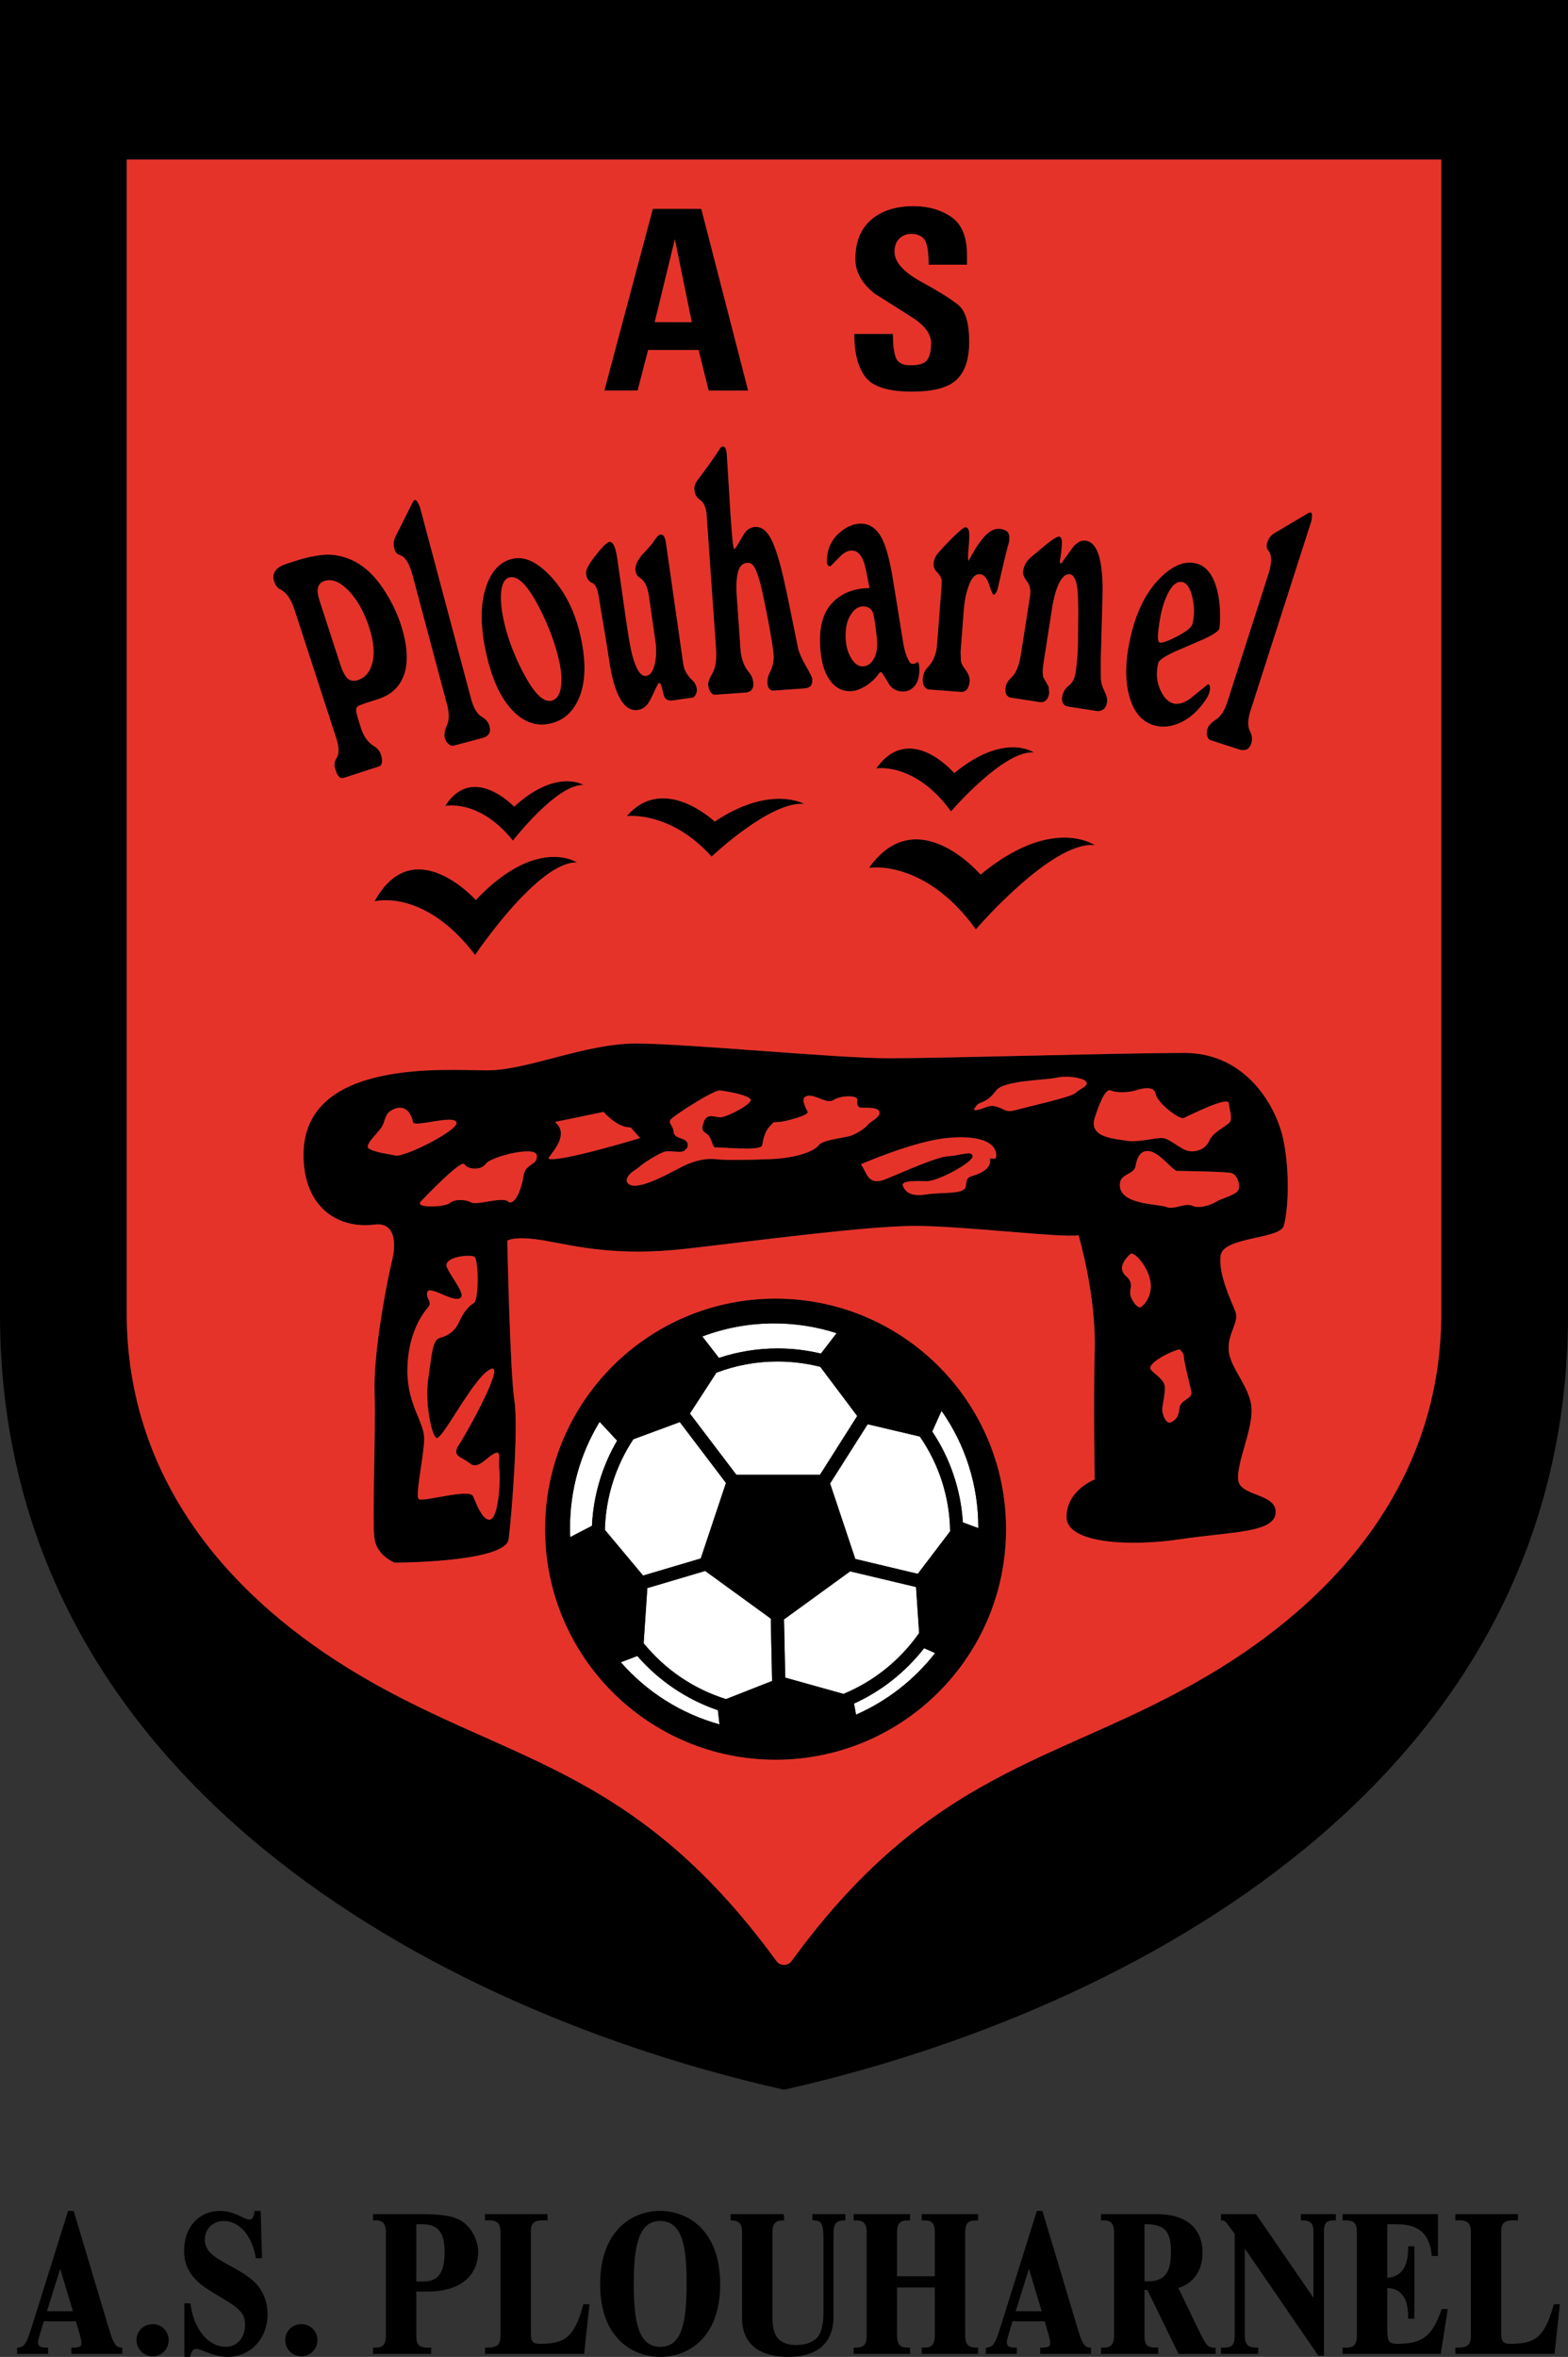
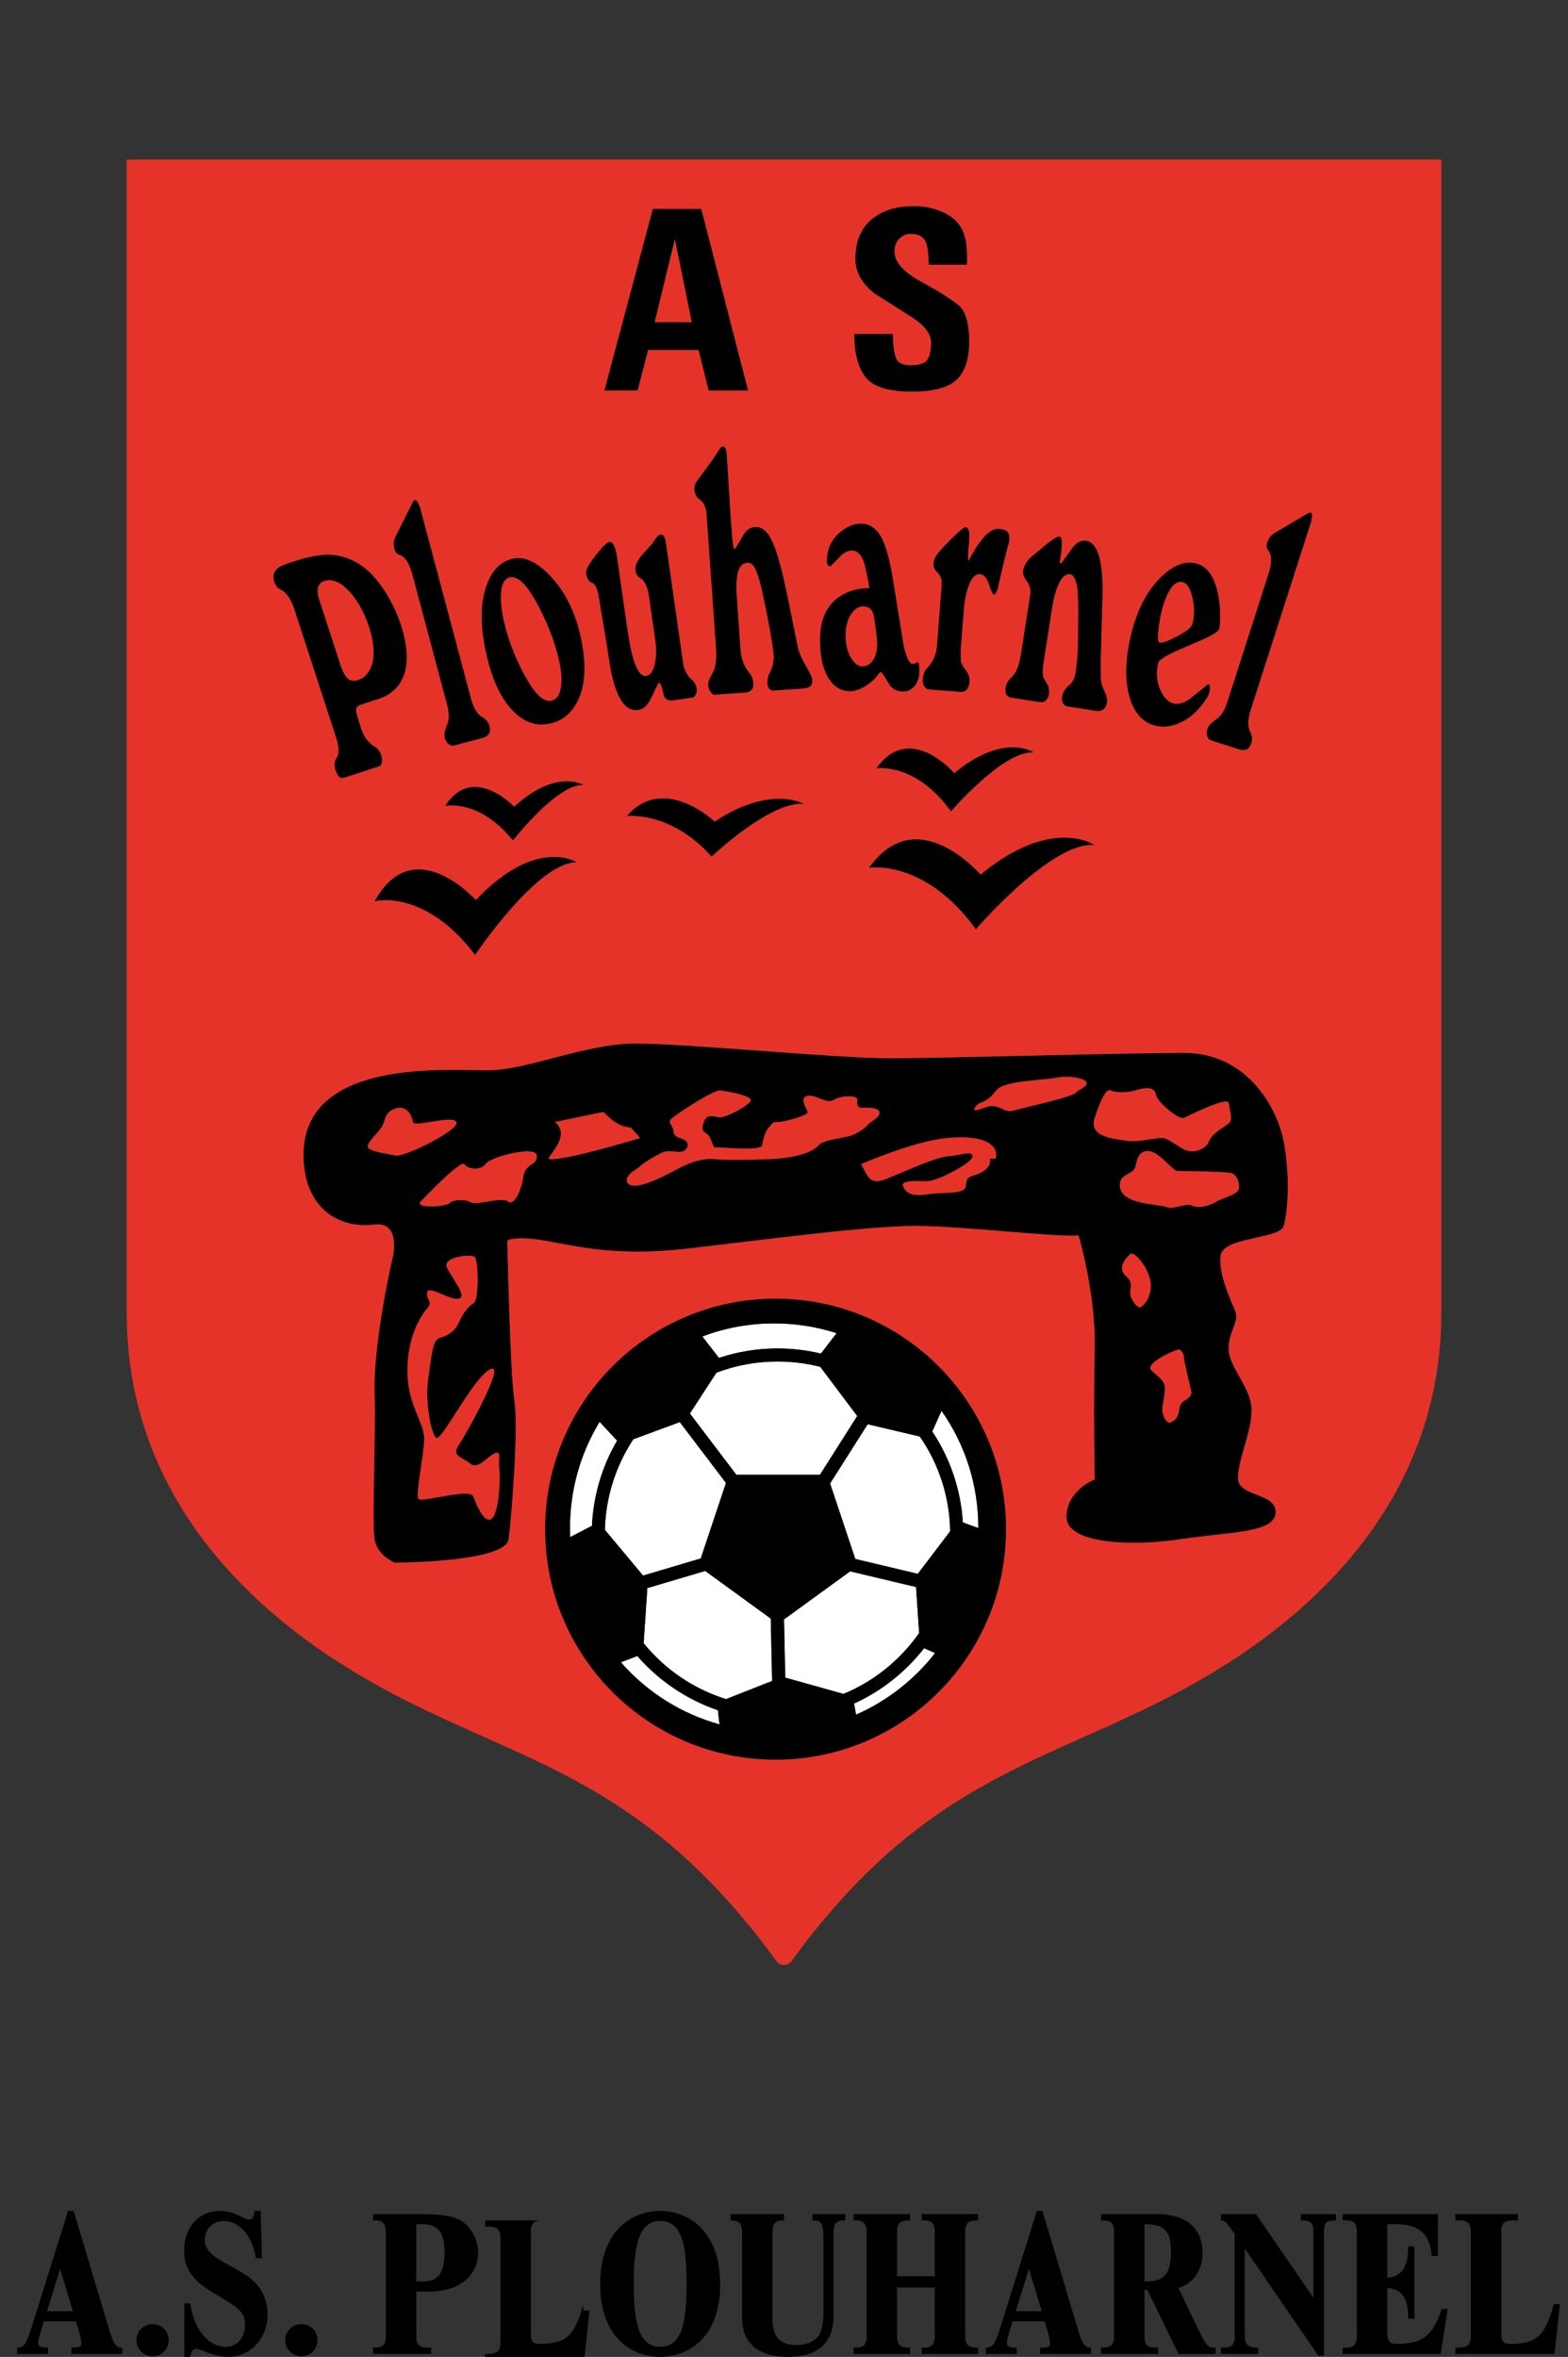
<svg xmlns="http://www.w3.org/2000/svg" version="1.1" id="Layer_1" x="0px" y="0px" viewBox="0 0 592.9 890.977" enable-background="new 0 0 592.9 890.977" xml:space="preserve">
  <rect x="0" y="0" width="592.9" height="890.977" fill="#333333" stroke="none" />
  <g>
    <g>
      <path fill="#FFFFFF" d="M328.086,538.402l-14.207,22.396l9.534,28.538l23.625,5.619     l12.24-16.106c-0.202-12.848-4.166-25.219-11.47-35.801L328.086,538.402z" />
      <path fill="#FFFFFF" d="M240.981,626.012l-6.228,2.375     c9.956,11.349,22.827,19.448,37.304,23.476l-0.608-5.347     C259.702,642.508,249.179,635.427,240.981,626.012z" />
      <path fill="#FFFFFF" d="M226.727,537.503c-7.325,12.038-11.193,25.846-11.193,39.976     c0,1.217,0.026,2.396,0.079,3.586l8.223-4.271     c0.519-11.352,3.803-22.468,9.51-32.192L226.727,537.503z" />
      <path fill="#FFFFFF" d="M266.647,593.858l-21.875,6.488l-1.398,20.838     c8.144,10,18.909,17.3,31.153,21.124l17.422-6.852l-0.501-23.578L266.647,593.858z" />
      <path fill="#FFFFFF" d="M294.01,509.751c5.571,0,11.085,0.653,16.394,1.943l5.943-7.723     c-7.601-2.449-15.542-3.69-23.616-3.69c-9.345,0-18.478,1.662-27.158,4.941     l6.278,8.102C279.005,510.953,286.458,509.751,294.01,509.751z" />
      <path fill="#FFFFFF" d="M310.054,557.496l14.084-22.205l-13.965-18.591     c-5.3-1.336-10.736-2.014-16.164-2.014c-7.933,0-15.707,1.42-23.109,4.22     l-10.034,15.446l17.565,23.144H310.054z" />
      <path fill="#FFFFFF" d="M264.969,589.141l9.537-28.545l-17.461-23.007l-17.56,6.486     c-6.747,10.204-10.466,22.04-10.763,34.251l14.442,17.282L264.969,589.141z" />
      <path fill="#FFFFFF" d="M347.543,617.343l-1.165-17.405l-24.918-5.926l-25.004,18.167     l0.467,22.016l22.011,6.146C330.431,635.592,340.318,627.644,347.543,617.343z" />
      <path fill="#FFFFFF" d="M356.021,533.333l-3.521,7.808     c6.822,10.213,10.822,22.083,11.579,34.368l5.85,2.157v-0.188     C369.929,561.572,365.123,546.326,356.021,533.333z" />
      <path fill="#FFFFFF" d="M322.931,643.998l0.762,4.19     c11.709-5.146,22.021-13.177,29.892-23.279l-4.156-1.845     C342.412,632.078,333.264,639.306,322.931,643.998z" />
    </g>
    <g>
-       <path d="M296.45,0H0v496.901c0,176.451,165.633,263.662,296.45,293.07     c130.817-29.408,296.45-116.62,296.45-293.07V0H296.45z M544.984,496.31     c0,61.474-37.019,105.34-83.333,134.087     c-58.164,36.102-106.995,34.997-162.347,110.936c-1.409,1.933-4.3,1.933-5.709,0     c-55.353-75.939-104.183-74.834-162.347-110.936     c-46.314-28.747-83.333-72.613-83.333-134.087c0-111.75,0-436,0-436h248.534h248.535     C544.984,60.31,544.984,384.56,544.984,496.31z" />
      <path d="M41.11,880.074L27.855,835.786h-2.107l-13.715,43.75     c-2.099,6.766-2.851,7.545-5.155,7.939l-0.416,0.071v2.29h11.717v-2.382     l-0.514,0.014c-1.355,0.044-2.298-0.193-2.807-0.688     c-0.323-0.313-0.479-0.745-0.479-1.319c0-0.523,0.125-1.049,0.74-3.128     l1.415-4.809h12.172l1.413,4.802c0.379,1.366,0.666,2.91,0.666,3.591     c0,0.785-0.255,1.552-3.3,1.552h-0.5v2.368h19.241v-2.306l-0.434-0.059     C43.931,887.226,42.987,886.488,41.11,880.074z M17.75,873.712l5.012-16.053     l4.809,16.053H17.75z" />
      <path d="M57.729,878.576c-3.434,0-6.125,2.657-6.125,6.049     c0,3.377,2.748,6.124,6.125,6.124c3.392,0,6.048-2.69,6.048-6.124     C63.777,881.234,61.121,878.576,57.729,878.576z" />
      <path d="M87.091,856.594c-2.935-1.611-5.706-3.135-7.424-4.853     c-1.508-1.507-2.21-3.109-2.21-5.043c0-4.048,3.053-7.1,7.101-7.1     c5.885,0,10.644,5.357,12.125,13.648l0.074,0.412h2.3l-0.483-17.873h-2.281     l-0.068,0.42c-0.384,2.383-1.03,2.849-2.015,2.849     c-0.741,0-1.74-0.484-2.897-1.046c-1.935-0.938-4.585-2.223-8.047-2.223     c-8.036,0-13.649,6.144-13.649,14.94c0,4.674,1.453,8.121,4.859,11.526     c2.076,2.076,5.425,4.067,8.664,5.992c2.877,1.711,5.595,3.326,7.069,4.801     c1.719,1.719,2.438,2.926,2.438,5.954c0,4.731-3.05,8.165-7.252,8.165     c-6.583,0-12.067-6.573-13.337-15.983l-0.059-0.434h-2.305v20.229h2.193     l0.087-0.392c0.527-2.374,1.536-2.648,2.248-2.648     c0.722,0,1.851,0.447,3.158,0.966c2.208,0.875,5.233,2.074,8.699,2.074     c8.604,0,15.093-6.913,15.093-16.08c0-4.76-1.68-8.956-4.859-12.135     C93.866,860.317,90.422,858.424,87.091,856.594z" />
      <path d="M113.969,878.576c-3.434,0-6.125,2.657-6.125,6.049     c0,3.377,2.748,6.124,6.125,6.124c3.392,0,6.048-2.69,6.048-6.124     C120.017,881.234,117.36,878.576,113.969,878.576z" />
      <path d="M159.188,837.002h-18.133v2.398l0.529-0.031     c1.492-0.09,2.544,0.184,3.226,0.826c0.757,0.714,1.109,1.935,1.109,3.843     v38.687c0,1.967-0.313,3.151-1.014,3.839c-0.653,0.64-1.753,0.941-3.34,0.905     l-0.51-0.01v2.378h21.977v-2.395l-0.526,0.027     c-2.027,0.102-3.319-0.183-4.076-0.899c-0.707-0.672-1.022-1.787-1.022-3.618     v-16.677h4.44c13.986,0,18.969-7.718,18.969-14.94     c0-3.597-1.629-7.46-4.251-10.082C173.81,838.496,170.224,837.002,159.188,837.002     z M168.113,851.411c0,7.747-2.396,11.053-8.013,11.053h-2.692v-21.649h2.16     C165.637,840.815,168.113,843.885,168.113,851.411z" />
-       <path d="M220.494,871.421c-3.36,12.397-7.196,14.604-16.314,14.604     c-2.548,0-3.452-0.613-3.452-4.06v-38.078c0-1.857,0.289-2.927,0.966-3.574     c0.8-0.765,2.284-1.056,4.82-0.943l0.522,0.023v-2.391h-23.649v2.401     l0.532-0.034c2.084-0.135,3.485,0.166,4.28,0.911     c0.72,0.676,1.041,1.788,1.041,3.606v38.686c0,3.674-0.773,4.896-5.352,4.896     h-0.5v2.368h37.507l2.007-18.785h-2.307L220.494,871.421z" />
+       <path d="M220.494,871.421c-3.36,12.397-7.196,14.604-16.314,14.604     c-2.548,0-3.452-0.613-3.452-4.06v-38.078c0-1.857,0.289-2.927,0.966-3.574     c0.8-0.765,2.284-1.056,4.82-0.943l0.522,0.023h-23.649v2.401     l0.532-0.034c2.084-0.135,3.485,0.166,4.28,0.911     c0.72,0.676,1.041,1.788,1.041,3.606v38.686c0,3.674-0.773,4.896-5.352,4.896     h-0.5v2.368h37.507l2.007-18.785h-2.307L220.494,871.421z" />
      <path d="M249.552,835.786c-10.434,0-22.617,7.276-22.617,27.785     c0,20.228,12.266,27.405,22.769,27.405c10.434,0,22.617-7.178,22.617-27.405     C272.32,843.063,260.055,835.786,249.552,835.786z M239.639,863.039     c0-16.649,2.894-23.44,9.988-23.44c8.29,0,9.989,9.311,9.989,23.289     c0,14.988-1.671,24.277-9.989,24.277     C241.337,887.165,239.639,877.521,239.639,863.039z" />
      <path d="M307.192,839.359l0.488,0.012c2.86,0.065,3.692,1.024,3.692,7.253v27.513     c0,4.486-0.883,8.048-2.362,9.527c-1.895,1.896-4.514,2.817-8.007,2.817     c-2.848,0-5.144-0.79-6.639-2.285c-1.517-1.517-2.286-4.236-2.286-8.083     v-32.302c0-3.125,1.1-4.37,3.921-4.44l0.515-0.013l-0.129-2.355h-20.127v2.337     l0.468,0.03c2.925,0.191,3.864,1.325,3.864,4.669v32.227     c0,12.801,10.885,14.712,17.373,14.712c11.266,0,17.221-5.351,17.221-15.473V844.115     c0-3.482,1.008-4.679,3.995-4.744l0.489-0.011v-2.357h-12.477V839.359z" />
      <path d="M348.534,839.379l0.509-0.009c1.707-0.041,2.806,0.256,3.464,0.901     c0.688,0.676,0.968,1.789,0.968,3.843v16.373h-14.276v-16.753     c0-1.675,0.317-2.766,0.999-3.434c0.675-0.659,1.793-0.964,3.43-0.931     l0.511,0.011v-2.379h-21.368v2.389l0.521-0.021     c1.564-0.065,2.663,0.231,3.359,0.901c0.723,0.694,1.06,1.819,1.06,3.539     v39.218c0,1.74-0.317,2.86-0.998,3.527c-0.672,0.658-1.768,0.951-3.431,0.913     l-0.511-0.011v2.379h21.368v-2.368h-0.5c-3.008,0-4.439-0.71-4.439-4.744v-17.969     h14.276v17.74c0,2.116-0.336,3.384-1.09,4.109     c-0.667,0.643-1.767,0.933-3.331,0.863l-0.52-0.02v2.388h21.293v-2.368h-0.5     c-3.711,0-4.364-1.604-4.364-4.973v-38.686c0-1.705,0.337-2.863,1.03-3.541     c0.666-0.651,1.716-0.933,3.322-0.899l0.512,0.012v-2.38h-21.293V839.379z" />
      <path d="M407.426,880.074l-13.256-44.287h-2.107l-13.715,43.75     c-2.101,6.766-2.853,7.545-5.156,7.939l-0.415,0.071v2.29h11.717v-2.382     l-0.514,0.014c-1.35,0.038-2.299-0.194-2.807-0.688     c-0.322-0.313-0.479-0.745-0.479-1.319c0-0.526,0.124-1.052,0.739-3.128     l1.414-4.809h12.173l1.413,4.802c0.379,1.366,0.665,2.91,0.665,3.591     c0,0.785-0.255,1.552-3.3,1.552h-0.5v2.368h19.241v-2.306l-0.434-0.059     C410.246,887.226,409.303,886.488,407.426,880.074z M384.065,873.712l5.013-16.051     l4.809,16.051H384.065z" />
      <path d="M453.832,882.051l-8.257-17.102c5.738-1.814,9.143-6.746,9.143-13.311     c0-5.467-2.276-14.637-17.524-14.637h-20.869v2.389l0.521-0.021     c1.573-0.061,2.682,0.22,3.355,0.868c0.727,0.697,1.064,1.904,1.064,3.8     v38.839c0,1.814-0.325,2.979-1.024,3.663c-0.671,0.657-1.794,0.97-3.406,0.929     l-0.51-0.01v2.378h21.597v-2.368h-0.5c-3.502,0-4.668-0.675-4.668-4.668v-17.133     h1.087l11.781,24.169h14.037v-2.368h-0.5     C457.037,887.469,456.236,886.937,453.832,882.051z M432.753,840.815h0.412     c7.184,0,9.608,2.616,9.608,10.368c0,8.063-2.438,11.205-8.696,11.205h-1.324     V840.815z" />
      <path d="M491.87,839.37h0.5c3.286,0,4.288,1.073,4.288,4.593v24.68l-21.585-31.424     l-0.149-0.217h-13.228v2.368h0.5c0.32,0,1.141,0.318,1.575,0.94l3.093,4.123     v38.519c0,1.86-0.308,2.986-0.999,3.651c-0.686,0.66-1.847,0.941-3.649,0.865     l-0.52-0.02v2.388h14.072v-2.378l-0.51,0.01     c-1.664,0.05-2.793-0.283-3.491-0.968c-0.744-0.729-1.091-1.953-1.091-3.853     V849.99l27.665,40.314l0.148,0.217h2.132v-46.938     c0-3.582,1.285-4.212,3.984-4.212h0.5v-2.368h-13.236V839.37z" />
      <path d="M545.02,873.215c-3.35,9.816-7.198,12.81-16.475,12.81     c-3.229,0-3.984-0.521-3.984-5.656v-15.445c5.381,0.274,7.893,3.82,7.893,11.113     v0.5h2.368v-27.373h-2.368v0.5c0,7.341-2.512,10.979-7.893,11.402v-20.251h3.452     c10.586,0,12.683,5.847,13.336,11.565l0.051,0.443h2.314v-15.821h-36.038v2.385     l0.517-0.017c1.946-0.064,3.184,0.222,3.892,0.907     c0.702,0.679,0.988,1.812,0.988,3.913v38.534c0,1.946-0.345,3.179-1.085,3.879     c-0.734,0.693-1.936,0.967-3.784,0.866l-0.527-0.029v2.396h37.105l2.665-16.961     h-2.311L545.02,873.215z" />
      <path d="M587.418,871.421c-3.36,12.397-7.196,14.604-16.314,14.604     c-2.548,0-3.452-0.613-3.452-4.06v-38.078c0-1.857,0.289-2.926,0.966-3.574     c0.801-0.766,2.287-1.058,4.82-0.943l0.522,0.023v-2.391h-23.649v2.401     l0.531-0.034c2.086-0.133,3.485,0.166,4.28,0.912     c0.72,0.675,1.041,1.787,1.041,3.605v38.686c0,3.674-0.773,4.896-5.353,4.896     h-0.5v2.368h37.508l2.007-18.785h-2.308L587.418,871.421z" />
      <path d="M293.26,490.913c-48.137,0-87.159,39.023-87.159,87.159     c0,48.137,39.023,87.159,87.159,87.159c48.137,0,87.159-39.023,87.159-87.159     C380.419,529.935,341.397,490.913,293.26,490.913z M369.929,577.479v0.188l-5.85-2.157     c-0.757-12.285-4.757-24.155-11.579-34.368l3.521-7.808     C365.123,546.326,369.929,561.572,369.929,577.479z M310.054,557.496h-31.623     l-17.565-23.144l10.034-15.446c7.402-2.8,15.177-4.22,23.109-4.22     c5.428,0,10.864,0.678,16.164,2.014l13.965,18.591L310.054,557.496z      M310.403,511.695c-5.309-1.29-10.822-1.943-16.394-1.943     c-7.552,0-15.005,1.202-22.159,3.573l-6.278-8.102     c8.681-3.279,17.813-4.941,27.158-4.941c8.074,0,16.016,1.241,23.616,3.69     L310.403,511.695z M274.507,560.596l-9.537,28.545l-21.805,6.467l-14.442-17.282     c0.297-12.211,4.016-24.047,10.763-34.251l17.56-6.486L274.507,560.596z      M240.981,626.012c8.198,9.415,18.722,16.496,30.468,20.504l0.608,5.347     c-14.477-4.027-27.348-12.127-37.304-23.476L240.981,626.012z M244.772,600.346     l21.875-6.488l24.801,18.02l0.501,23.578l-17.422,6.852     c-12.244-3.824-23.01-11.124-31.153-21.124L244.772,600.346z M321.46,594.012     l24.918,5.926l1.165,17.405c-7.226,10.301-17.112,18.249-28.609,22.998     l-22.011-6.146l-0.467-22.016L321.46,594.012z M349.428,623.065l4.156,1.845     c-7.87,10.103-18.183,18.134-29.892,23.279l-0.762-4.19     C333.264,639.306,342.412,632.078,349.428,623.065z M323.414,589.337l-9.534-28.538     l14.207-22.396l19.723,4.646c7.304,10.582,11.268,22.953,11.47,35.801     l-12.24,16.106L323.414,589.337z M233.345,544.602     c-5.707,9.725-8.991,20.841-9.51,32.192l-8.223,4.271     c-0.053-1.189-0.079-2.369-0.079-3.586c0-14.13,3.869-27.938,11.193-39.976     L233.345,544.602z" />
      <path d="M245.081,132.302l19.061,0.003l3.813,15.347h14.939L265.179,78.951h-18.334     l-18.331,68.703l12.584-0.024L245.081,132.302z M255.181,90.454l6.393,31.345     l-14.003-0.025L255.181,90.454z" />
      <path d="M344.231,138.074c-3.022,0-4.876-1.03-5.562-3.091     c-0.688-2.06-1.03-4.978-1.03-8.755h-14.626c0,7.21,1.406,12.653,4.223,16.326     c2.815,3.674,8.686,5.51,17.613,5.51c8.102,0,13.732-1.508,16.892-4.523     c3.157-3.017,4.738-7.78,4.738-14.293c0-7.059-1.356-11.703-4.068-13.931     c-2.714-2.228-7.416-5.176-14.111-8.844c-6.694-3.666-10.042-7.455-10.042-11.362     c0-2.124,0.618-3.771,1.854-4.936c1.236-1.166,2.678-1.748,4.326-1.748     c2.472,0,4.205,0.766,5.201,2.298c0.995,1.532,1.493,4.645,1.493,9.341h14.523     V96.255c0-6.798-1.992-11.553-5.974-14.266c-3.983-2.712-8.722-4.068-14.214-4.068     c-6.73,0-12.087,1.717-16.068,5.149c-3.983,3.435-5.974,8.379-5.974,14.832     c0,4.944,2.472,9.34,7.416,13.185c4.6,2.884,9.286,5.854,14.06,8.909     c4.771,3.057,7.158,6.268,7.158,9.631c0,2.884-0.481,5.013-1.442,6.386     C349.654,137.388,347.526,138.074,344.231,138.074z" />
      <path d="M125.122,272.82c0.998,3.068,1.74,5.35,2.227,6.845     c0.873,3.19,0.863,5.449-0.03,6.772c-0.893,1.326-1.083,2.772-0.572,4.344     c0.487,1.497,0.988,2.471,1.503,2.923c0.516,0.453,1.126,0.564,1.83,0.335     l13.335-4.338c0.556-0.182,0.894-0.683,1.015-1.51     c0.12-0.824,0.011-1.76-0.331-2.809c-0.462-1.42-1.282-2.478-2.458-3.171     c-2.354-1.384-4.041-3.648-5.063-6.79l-0.767-2.356     c-0.316-0.972-0.614-2.013-0.892-3.122c-0.277-1.108-0.321-1.882-0.131-2.315     c0.19-0.435,0.636-0.785,1.335-1.055c0.7-0.269,1.331-0.495,1.894-0.679     l5.117-1.664c4.499-1.464,7.604-4.214,9.316-8.253     c2.105-4.995,1.793-11.691-0.938-20.086c-0.999-3.071-2.363-6.151-4.088-9.238     c-1.725-3.086-3.495-5.702-5.306-7.849c-3.143-3.7-6.684-6.278-10.621-7.733     c-3.232-1.186-6.435-1.616-9.607-1.289c-3.172,0.328-6.548,1.073-10.128,2.238     l-3.188,1.037c-1.641,0.534-2.849,1.135-3.622,1.799     c-1.51,1.319-1.947,2.951-1.315,4.896c0.511,1.57,1.3,2.598,2.366,3.077     c2.256,1.086,4.029,3.611,5.319,7.576l11.609,35.683     C123.394,267.509,124.124,269.753,125.122,272.82z M120.303,221.966     c0.368-1.157,1.15-1.931,2.347-2.32c2.88-0.938,5.952,0.305,9.215,3.724     c3.263,3.419,5.822,7.979,7.677,13.68c1.782,5.478,2.188,10.034,1.221,13.668     c-0.892,3.361-2.723,5.49-5.49,6.391c-1.422,0.463-2.649,0.282-3.682-0.543     c-1.034-0.824-2.002-2.625-2.906-5.402l-7.836-24.085     C120.117,224.826,119.935,223.123,120.303,221.966z" />
      <path d="M151.14,209.815c2.037,0.634,3.641,3.146,4.814,7.541l13.056,48.923     c0.88,3.297,0.879,5.922,0,7.877c-0.88,1.955-1.162,3.521-0.846,4.704     c0.293,1.1,0.784,1.92,1.47,2.461c0.687,0.542,1.325,0.731,1.916,0.574     l11.201-2.989c0.844-0.226,1.536-0.682,2.076-1.368     c0.539-0.686,0.618-1.749,0.234-3.187c-0.36-1.352-1.332-2.494-2.914-3.43     c-1.582-0.937-2.843-2.909-3.783-5.916l-0.812-3.042l-18.671-69.966     c-0.158-0.589-0.451-1.259-0.877-2.005c-0.428-0.746-0.79-1.079-1.089-1     l-0.319,0.086l-0.41,0.516l-6.523,13.012c-0.396,0.738-0.653,1.485-0.771,2.241     s-0.041,1.643,0.229,2.654C149.459,208.77,150.132,209.541,151.14,209.815z" />
      <path d="M193.748,268.546c4.248,4.456,8.936,6.14,14.062,5.052     c4.998-1.06,8.648-4.154,10.953-9.287c2.647-5.828,2.956-13.526,0.926-23.096     c-1.958-9.227-5.569-16.784-10.837-22.676     c-5.267-5.891-10.229-8.343-14.885-7.354c-4.87,1.032-8.314,4.732-10.334,11.098     c-2.021,6.366-2.015,14.333,0.015,23.9     C185.786,256.265,189.152,263.719,193.748,268.546z M189.503,223.916     c0.312-3.368,1.407-5.254,3.287-5.652c3.117-0.661,6.797,3.111,11.038,11.317     c3.706,7.161,6.275,14.115,7.707,20.863c0.815,3.844,0.974,7.114,0.474,9.809     c-0.5,2.696-1.689,4.242-3.569,4.641c-3.034,0.644-6.582-2.933-10.646-10.731     c-3.53-6.75-5.992-13.413-7.388-19.992     C189.554,230.156,189.253,226.738,189.503,223.916z" />
      <path d="M223.882,220.356c1.254,0.441,2.128,2.392,2.624,5.856     c0.223,1.561,0.794,5.017,1.713,10.364c0.92,5.351,1.603,9.585,2.049,12.703     c0.854,5.978,2.091,10.618,3.711,13.923c1.922,3.881,4.331,5.612,7.228,5.198     c1.513-0.217,2.786-1.025,3.821-2.426c0.695-0.995,1.595-2.734,2.694-5.22     c0.135-0.288,0.357-0.744,0.664-1.371c0.308-0.625,0.579-1.044,0.813-1.258     l0.593,0.445c0.327,0.747,0.688,2.041,1.084,3.881     c0.396,1.842,1.587,2.618,3.576,2.334l7.456-1.066     c0.432-0.062,0.829-0.449,1.189-1.167c0.361-0.715,0.486-1.463,0.374-2.245     c-0.174-1.216-0.746-2.285-1.716-3.21c-1.93-1.763-3.061-3.815-3.396-6.16     l-6.424-44.926c-0.174-1.216-0.336-2.034-0.484-2.458     c-0.378-1.096-0.955-1.59-1.733-1.479c-0.519,0.074-1.11,0.561-1.776,1.453     c-0.37,0.5-0.882,1.239-1.535,2.222c-1.252,1.424-2.511,2.803-3.775,4.14     c-1.801,2.213-2.583,4.146-2.347,5.803c0.188,1.307,0.714,2.209,1.578,2.706     c1.817,0.984,2.994,3.352,3.529,7.096l2.448,17.118     c0.436,3.05,0.334,5.909-0.306,8.577c-0.64,2.67-1.699,4.109-3.179,4.321     c-2.089,0.299-3.881-2.452-5.377-8.253c-0.607-2.388-1.383-6.876-2.325-13.465     l-3.197-22.36c-0.285-1.993-0.61-3.493-0.975-4.504     c-0.57-1.511-1.265-2.208-2.086-2.091c-0.865,0.124-2.595,1.831-5.189,5.12     c-2.596,3.288-3.8,5.582-3.615,6.881     C221.865,218.744,222.628,219.917,223.882,220.356z" />
      <path d="M290.845,202.494c-1.522-2.349-3.308-3.452-5.354-3.308     c-1.787,0.126-3.229,1.104-4.324,2.932c-1.914,3.287-3.014,5.071-3.3,5.354     c-0.137-0.076-0.237-0.114-0.303-0.11c-0.065,0.005-0.102-0.035-0.107-0.123     c-0.248-1.033-0.47-2.771-0.663-5.211c-0.194-2.44-0.361-4.663-0.503-6.668     l-1.438-23.164c-0.086-1.219-0.248-2.104-0.485-2.657     c-0.238-0.554-0.644-0.811-1.215-0.771c-0.309,0.021-0.662,0.354-1.059,0.994     c-0.397,0.642-0.756,1.192-1.077,1.651c-1.038,1.563-2.265,3.314-3.675,5.252     c-0.806,1.109-2.038,2.772-3.693,4.99c-0.365,0.465-0.649,0.988-0.852,1.57     c-0.202,0.585-0.278,1.225-0.229,1.923c0.117,1.655,0.815,2.92,2.097,3.794     c1.28,0.874,2.098,2.479,2.45,4.817l0.083,1.176l3.522,49.937     c0.308,4.357-0.124,7.542-1.296,9.551c-1.172,2.01-1.724,3.493-1.656,4.451     c0.08,1.135,0.386,2.055,0.916,2.761c0.531,0.707,1.088,1.039,1.671,0.998     l11.715-0.826c0.79-0.056,1.474-0.366,2.051-0.935     c0.578-0.566,0.823-1.462,0.737-2.685c-0.104-1.484-0.636-2.808-1.594-3.972     c-1.915-2.322-2.992-5.188-3.232-8.593l-1.433-20.31     c-0.265-3.755-0.115-6.749,0.45-8.984c0.564-2.236,1.718-3.415,3.46-3.538     c1.002-0.07,1.806,0.312,2.412,1.147c0.605,0.835,1.258,2.324,1.957,4.471     c0.698,2.146,1.769,6.92,3.21,14.324s2.252,12.372,2.431,14.904     c0.16,2.272-0.396,4.639-1.667,7.098c-0.542,1.003-0.761,2.248-0.655,3.732     c0.062,0.873,0.315,1.537,0.764,1.987c0.447,0.453,0.91,0.66,1.391,0.626     l1.176-0.083l9.801-0.691l0.784-0.055c0.957-0.067,1.726-0.34,2.306-0.819     c0.579-0.48,0.819-1.418,0.721-2.817c-0.037-0.522-0.854-2.174-2.451-4.957     c-1.598-2.782-2.593-5.103-2.986-6.963c-0.394-1.857-1.301-6.335-2.72-13.429     c-1.017-5.104-1.936-9.426-2.754-12.967     C294.403,210.448,292.61,205.177,290.845,202.494z" />
      <path d="M310.054,241.595c-0.038,6.464,1.067,11.448,3.318,14.953     c2.033,3.156,4.71,4.744,8.028,4.764c1.79,0.011,3.748-0.633,5.874-1.931     c2.125-1.298,3.893-2.99,5.303-5.078l0.591-0.259     c0.304,0.181,1.235,1.608,2.791,4.284c1.21,2.053,3.038,3.087,5.484,3.101     c1.572,0.01,2.929-0.558,4.071-1.699c1.405-1.404,2.116-3.521,2.133-6.35     c0.011-1.767-0.202-2.828-0.636-3.185c-0.746,0.52-1.403,0.778-1.97,0.774     c-0.743-0.004-1.501-1.057-2.274-3.157c-0.559-1.487-0.986-3.192-1.279-5.116     l-3.729-23.079c-1.18-7.343-2.546-12.591-4.1-15.744     c-1.941-3.941-4.66-5.922-8.152-5.942c-2.664-0.016-5.312,1.097-7.945,3.332     c-3.248,2.753-4.885,6.383-4.911,10.888c-0.008,1.3,0.447,1.951,1.364,1.957     c1.36-1.359,2.744-2.762,4.15-4.207c1.36-1.188,2.674-1.779,3.941-1.771     c2.008,0.012,3.528,1.492,4.559,4.439c0.387,1.042,1.088,4.291,2.104,9.747     c-4.498-0.026-8.391,1.13-11.68,3.469     C312.442,229.077,310.097,234.347,310.054,241.595z M321.801,232.232     c1.343-2,2.845-2.997,4.504-2.987c1.79,0.011,3.009,0.718,3.656,2.118     c0.388,0.876,0.81,3.236,1.269,7.081c0.125,0.963,0.229,1.881,0.311,2.753     c0.082,0.875,0.122,1.661,0.117,2.359c-0.016,2.707-0.64,4.843-1.871,6.407     c-1.013,1.305-2.238,1.952-3.68,1.944c-1.66-0.01-3.138-1.153-4.434-3.433     c-1.297-2.277-1.936-5.075-1.916-8.396     C319.776,236.85,320.456,234.234,321.801,232.232z" />
      <path d="M366.466,204.407c0.114-1.479,0.087-2.687-0.079-3.619     s-0.595-1.425-1.283-1.479c-0.604-0.046-2.338,1.354-5.201,4.199     c-1.879,1.871-3.673,3.79-5.385,5.761c-0.336,0.413-0.659,0.957-0.972,1.633     c-0.312,0.678-0.495,1.364-0.548,2.06c-0.101,1.307,0.328,2.413,1.288,3.318     c0.959,0.907,1.548,1.938,1.766,3.093c-0.018,0.786-0.03,1.53-0.04,2.23     l-1.719,22.335c-0.269,3.483-1.495,6.322-3.678,8.52     c-1.002,1.062-1.569,2.464-1.703,4.205c-0.095,1.22,0.105,2.176,0.6,2.87     c0.494,0.695,1.045,1.066,1.655,1.113l11.886,0.915     c1.176,0.09,2.044-0.237,2.605-0.982c0.56-0.745,0.888-1.726,0.981-2.946     c0.114-1.479-0.407-2.965-1.562-4.456c-1.156-1.489-1.738-2.739-1.748-3.747     c-0.011-1.007-0.037-2.083-0.08-3.226c0.1-1.307,0.2-2.612,0.301-3.919     l0.915-11.886c0.268-3.481,0.936-6.605,2.002-9.371     c1.067-2.764,2.427-4.083,4.082-3.956c1.479,0.114,2.627,1.43,3.441,3.943     c0.813,2.517,1.394,3.786,1.743,3.813c0.304,0.023,0.634-0.279,0.989-0.909     c0.354-0.63,0.68-1.722,0.975-3.275c0.656-2.84,1.292-5.551,1.907-8.131     c0.614-2.58,1.045-4.342,1.294-5.287c0.056-0.17,0.189-0.62,0.399-1.349     c0.209-0.728,0.327-1.267,0.354-1.615c0.135-1.741-0.174-2.882-0.924-3.422     c-0.751-0.538-1.693-0.853-2.83-0.94c-2.101-0.161-4.219,1.078-6.356,3.716     c-1.895,2.307-3.648,5.105-5.265,8.397c-0.23-0.455-0.277-1.553-0.143-3.296     L366.466,204.407z" />
      <path d="M380.534,262.609c0.387,0.638,0.926,1.01,1.616,1.117l10.808,1.685     c0.906,0.142,1.63,0.03,2.173-0.328c0.841-0.578,1.377-1.604,1.607-3.081     l-0.183-2.295c-0.51-1.057-1.159-2.223-1.949-3.502     c-0.408-1.129-0.416-2.953-0.024-5.469l3.225-20.689     c0.567-3.645,1.362-6.631,2.385-8.959c1.288-2.909,2.77-4.233,4.444-3.973     c1.373,0.214,2.291,2.08,2.754,5.6c0.187,1.62,0.301,4.555,0.343,8.804     c-0.074,8.652-0.147,13.5-0.224,14.549c-0.156,2.981-0.449,5.853-0.88,8.613     c-0.296,1.899-1.138,3.402-2.526,4.512s-2.217,2.528-2.485,4.254     c-0.175,1.122-0.033,1.983,0.426,2.585c0.458,0.602,0.989,0.949,1.594,1.044     l11.132,1.734c0.776,0.121,1.557-0.066,2.342-0.563     c0.783-0.495,1.284-1.434,1.499-2.815c0.175-1.12-0.167-2.545-1.024-4.27     c-0.858-1.725-1.301-3.428-1.325-5.112c-0.025-1.682-0.038-3.231-0.038-4.646     c-0.002-1.412,0.026-2.866,0.083-4.361l0.59-21.651     c0.14-5.723-0.182-10.324-0.965-13.807c-0.994-4.397-2.764-6.795-5.31-7.191     c-1.683-0.262-3.312,0.545-4.885,2.421c-1.473,2.07-2.937,4.096-4.394,6.077     l-0.344,0.079l-0.263-0.445l0.286-1.836c0.341-2.185,0.515-4.016,0.524-5.493     c0.009-1.476-0.332-2.269-1.021-2.376c-0.776-0.121-2.868,1.244-6.272,4.092     c-2.194,1.883-3.362,2.857-3.505,2.924c-1.013,0.82-1.795,1.589-2.348,2.303     c-0.837,1.114-1.363,2.366-1.579,3.756c-0.163,1.044,0.323,2.319,1.458,3.83     c1.134,1.511,1.539,3.308,1.215,5.391l-3.39,21.752     c-0.69,4.429-1.79,7.371-3.298,8.827c-1.509,1.455-2.351,2.745-2.526,3.873     C380.063,260.956,380.148,261.97,380.534,262.609z" />
      <path d="M436.915,274.356c3.01,0.743,6.218,0.321,9.624-1.266     c3.404-1.588,6.469-4.339,9.19-8.255c0.358-0.54,0.68-1.067,0.965-1.583     c0.284-0.514,0.5-1.067,0.647-1.662c0.439-1.78,0.256-2.771-0.549-2.969     c-2.305,1.859-4.607,3.719-6.911,5.579c-2.326,1.584-4.357,2.161-6.096,1.732     c-1.993-0.493-3.649-2.161-4.97-5.007c-1.472-3.15-1.745-6.592-0.823-10.323     c0.252-1.018,2.333-2.437,6.248-4.259c3.575-1.546,7.15-3.092,10.727-4.637     c3.849-1.748,5.9-3.13,6.152-4.147c0.041-0.169,0.071-0.521,0.092-1.057     c0.02-0.535,0.06-1.019,0.123-1.454c0.194-6.068-0.492-11.072-2.059-15.015     c-1.568-3.939-3.899-6.293-6.993-7.058c-4.451-1.1-9.106,0.854-13.964,5.86     c-4.858,5.007-8.366,11.878-10.523,20.609     c-2.347,9.497-2.59,17.488-0.729,23.975     C428.8,269.517,432.082,273.161,436.915,274.356z M438.024,238.33     c0.331-2.887,0.737-5.304,1.219-7.255c0.88-3.562,2.017-6.384,3.408-8.469     c1.393-2.085,2.915-2.924,4.568-2.515c1.61,0.397,2.823,2.316,3.638,5.756     c0.814,3.44,0.824,6.771,0.028,9.993c-0.314,1.271-2.217,2.825-5.707,4.662     c-3.489,1.836-5.701,2.64-6.634,2.409     C437.866,242.744,437.692,241.217,438.024,238.33z" />
      <path d="M464.09,265.336c-1.043,3.248-2.463,5.456-4.26,6.625     s-2.882,2.334-3.256,3.499c-0.348,1.084-0.379,2.039-0.095,2.865     c0.285,0.827,0.719,1.332,1.302,1.519l11.038,3.545     c0.831,0.267,1.659,0.257,2.485-0.028c0.825-0.285,1.466-1.137,1.921-2.554     c0.428-1.331,0.229-2.818-0.596-4.461c-0.825-1.643-0.818-3.984,0.018-7.022     l0.962-2.997l22.139-68.947c0.187-0.581,0.302-1.303,0.347-2.161     c0.043-0.858-0.081-1.335-0.376-1.43l-0.314-0.101l-0.624,0.212l-12.523,7.416     c-0.732,0.407-1.354,0.896-1.861,1.468c-0.509,0.572-0.923,1.359-1.243,2.357     c-0.4,1.249-0.252,2.263,0.447,3.037c1.37,1.635,1.361,4.616-0.029,8.946     L464.09,265.336z" />
      <path d="M179.914,340.225c0,0-23.577-26.366-38.282,0.507     c0,0,18.761-5.07,38.028,20.282c0,0,23.831-35.493,38.535-34.986     C218.196,326.028,202.984,315.887,179.914,340.225z" />
      <path d="M368.997,351.325c0,0,28.787-33.505,44.935-31.83     c0,0-16.011-11.324-43.157,11.115c0,0-24.05-28.173-42.171-2.539     C328.604,328.072,349.618,324.507,368.997,351.325z" />
      <path d="M237.015,308.502c0,0,16.508-2.061,32.052,15.331     c0,0,22.309-21.163,35.041-19.918c0,0-12.727-7.427-33.862,6.663     C270.246,310.578,251.01,292.269,237.015,308.502z" />
      <path d="M359.591,306.746c0,0,20.129-23.428,31.42-22.256     c0,0-11.195-7.918-30.177,7.772c0,0-16.816-19.699-29.487-1.775     C331.347,290.486,346.041,287.994,359.591,306.746z" />
      <path d="M194.406,304.945c0,0-15.701-16.633-26.085-0.265c0,0,12.849-2.847,25.628,13.095     c0,0,16.72-21.551,26.73-21.016C220.678,296.759,210.455,290.269,194.406,304.945z" />
      <path d="M447.886,398.028c-23.324,0-91.354,2.028-111.592,2.028     c-20.239,0-76.788-5.577-95.922-5.577c-19.134,0-40.937,10.141-56.148,10.141     s-69.465-4.563-69.465,31.944c0,19.775,12.957,28.106,26.873,26.366     c8.113-1.014,8.113,7.606,6.592,13.69c-1.521,6.085-7.099,33.972-6.592,49.69     s-1.014,49.256,0,55.558c1.014,6.301,7.606,8.869,7.606,8.869     c8.113-0.033,42.084-0.973,43.099-8.869S196.155,540,194.499,529.352     s-2.67-60.338-2.67-60.338s2.682-2.028,14.271,0     c11.588,2.028,26.856,6.084,53.447,3.042     c26.592-3.042,68.169-8.62,86.423-8.62c18.254,0,55.268,4.563,61.859,3.549     c0,0,6.628,22.31,6.103,43.099c-0.525,20.789,0,49.19,0,49.19     s-10.666,4.049-10.666,14.19c0,10.141,24.338,11.228,43.099,8.403     c18.761-2.825,35.493-2.318,36-9.924c0.507-7.606-13.69-6.07-14.197-12.669     c-0.507-6.599,5.577-18.892,5.07-26.942c-0.507-8.051-8.113-15.149-8.62-21.741     c-0.507-6.592,4.056-10.732,2.535-14.746c-1.521-4.014-6.592-14.155-5.577-21.254     s22.31-6.085,23.831-11.155c1.521-5.07,2.535-18.761,0-31.944     S471.21,398.028,447.886,398.028z M149.492,436.817     c-3.549-0.761-7.385-1.133-9.887-2.535c-2.261-1.268,3.296-5.831,4.817-8.366     c1.521-2.535,0.761-5.324,5.07-6.845c4.31-1.521,6.338,2.789,6.631,5.07     c0.293,2.282,14.918-2.789,16.44,0C174.083,426.93,153.041,437.577,149.492,436.817     z M184.731,574.479c-2.535-0.507-4.563-5.831-5.831-8.873     c-1.268-3.042-19.014,2.282-20.535,1.125c-1.521-1.156,2.028-16.59,2.028-22.928     c0-6.338-6.338-12.676-6.338-25.606c0-12.93,5.07-20.789,7.494-23.578     c2.424-2.789-0.649-3.296,0-6.084c0.649-2.789,8.731,3.296,12.027,2.378     s-2.789-7.702-4.563-11.758c-1.775-4.056,8.873-5.07,10.394-4.056     c1.521,1.014,1.775,16.225-0.254,17.493c-2.028,1.268-3.803,3.296-5.577,7.19     s-4.563,5.233-7.352,5.994s-3.042,7.099-4.31,15.465     c-1.268,8.366,1.014,20.789,3.042,22.31     c2.028,1.521,13.69-22.31,20.282-25.859     c6.592-3.549-8.62,23.831-11.662,28.394c-3.042,4.563,1.014,4.563,4.056,7.099     s6.085-2.028,9.166-3.651c3.081-1.623,1.482,2.13,1.989,5.827     C189.294,559.055,188.614,575.255,184.731,574.479z M197.914,444.719     c-0.761,5.281-3.549,11.369-5.831,9.466c-2.282-1.903-11.662,1.602-13.944,0.356     c-2.282-1.246-6.338-1.247-8.113,0.275c-1.775,1.522-13.458,2.016-10.901-0.631     c0,0,15.211-16.1,16.479-14.072c1.268,2.028,6.338,2.435,8.113-0.177     c1.775-2.612,19.014-7.098,19.268-3.08     C203.238,440.873,198.675,439.437,197.914,444.719z M207.548,438.085     c-1.224-0.33,8.873-8.62,2.282-13.944l18.389-3.803c0,0,5.188,6.085,10.259,5.831     l3.549,4.056C242.027,430.225,212.111,439.313,207.548,438.085z M309.463,433.014     c-1.775,2.282-8.34,4.792-18.494,5.185c-10.154,0.393-17.478,0.368-20.408,0     c-2.929-0.368-7.493,0.139-13.324,3.182c-5.831,3.042-18.136,9.887-20.223,5.324     v-1.046c0.955-2.503,2.983-3.01,5.011-4.785     c2.028-1.775,8.03-5.411,9.846-5.621c1.816-0.21,5.112,0.464,6.379,0     c1.268-0.464,2.591-2.238,1.296-3.76c-1.296-1.521-4.591-1.04-4.845-3.689     c-0.254-2.649-2.282-3.156-1.014-4.677s16.225-11.155,18.507-10.901     c2.282,0.254,11.408,1.775,11.662,3.549s-9.127,6.592-11.408,6.592     s-5.07-1.775-6.338,1.775c-1.268,3.549,0,3.513,1.521,4.799     c1.521,1.286,1.802,5.089,2.929,4.835c1.127-0.254,17.099,1.521,17.606-0.761     s0.787-4.817,2.802-7.099c2.015-2.282,1.254-1.521,3.79-1.775     c2.535-0.254,11.155-2.535,10.648-3.803c-0.507-1.268-3.253-5.577,0.021-6.084     c3.274-0.507,7.077,3.296,9.866,1.521c2.789-1.775,9.127-1.775,8.873,0     s0.246,2.914,1.39,2.978s6.469-0.443,6.976,1.585     c0.507,2.028-3.372,3.549-4.348,4.817c-0.976,1.268-3.764,3.157-6.3,4.113     C319.351,430.225,311.238,430.732,309.463,433.014z M374.365,438.592     c0.253,2.028-1.521,4.056-4.817,5.292c-3.296,1.236-4.056,0.792-4.31,4.345     c-0.254,3.553-8.62,2.278-14.958,3.292s-8.113-1.268-8.873-3.292     c-0.761-2.025,5.07-1.778,9.127-1.706s17.493-7.171,17.239-9.453     c-0.254-2.282-4.563-0.254-9.127,0c-4.563,0.254-16.732,5.831-23.577,8.62     c-6.845,2.789-7.099-2.028-9.511-5.577c0,0,19.652-8.62,32.328-9.888     c12.676-1.268,18.253,1.775,18.761,5.773     C377.154,439.995,374.111,436.563,374.365,438.592z M406.562,413.239     c-1.521,1.521-18.761,5.324-22.563,6.4c-3.803,1.076-3.803-0.316-7.295-1.33     c-3.492-1.014-5.635,1.775-8.423,1.268c0,0,0.507-1.775,2.148-2.535     c1.641-0.761,3.429-1.014,6.275-4.822c2.846-3.808,17.943-3.798,22.76-4.812     s10.901,0.254,11.408,1.775S408.083,411.718,406.562,413.239z M413.932,422.62     c1.551-4.833,4.038-11.418,6.066-10.399c2.028,1.019,7.099,0.756,9.38,0     c2.282-0.756,7.099-1.936,7.606,1.316s8.873,9.844,10.648,9.083     c1.775-0.761,16.732-8.395,16.986-5.592c0.254,2.803,1.775,6.099,0,7.62     s-6.084,3.549-7.352,6.592c-1.268,3.042-5.07,4.563-8.113,3.803     s-6.739-4.565-9.454-4.818c-2.715-0.253-9.56,1.775-13.616,1.015     S411.487,430.238,413.932,422.62z M431.407,494.113     c-1.268,0.761-4.056-3.042-4.056-5.324c0-2.282,1.268-3.803-1.521-6.338     c-2.789-2.535-1.585-5.368,1.521-8.366c1.365-1.318,6.592,4.563,7.606,10.064     C435.97,489.648,432.675,493.352,431.407,494.113z M445.983,532.332     c-0.382,3.487-1.393,4.372-3.168,5.315s-3.549-2.971-3.298-5.315     c0.251-2.344,0.948-4.755,0.948-7.797s-3.734-4.817-5.318-6.845     c-1.584-2.028,6.654-6.592,10.836-7.606c0,0,1.649,1.268,1.649,2.789     s2.028,9.634,2.789,12.93S446.365,528.845,445.983,532.332z M468.168,450     c-1.014,1.775-6.338,3.046-8.113,4.185s-6.338,2.914-9.127,1.646     c-2.789-1.268-7.099,1.636-9.887,0.438c-2.789-1.198-19.014-0.691-17.493-9.311     c0.573-3.246,5.324-3.086,5.831-6.106c0.507-3.021,1.775-6.436,5.577-5.615     c3.803,0.82,8.62,7.412,10.141,7.412s17.922,0.254,20.369,0.761     C467.914,443.915,469.182,448.225,468.168,450z" />
    </g>
    <g>
      <polygon fill="#E6332A" points="255.181,90.454 247.57,121.774 261.573,121.799   " />
      <path fill="#E6332A" d="M197.794,254.162c4.065,7.799,7.613,11.375,10.646,10.731     c1.879-0.398,3.069-1.944,3.569-4.641c0.5-2.694,0.341-5.965-0.474-9.809     c-1.432-6.748-4.001-13.702-7.707-20.863     c-4.241-8.206-7.921-11.979-11.038-11.317c-1.88,0.398-2.976,2.284-3.287,5.652     c-0.25,2.821,0.051,6.239,0.903,10.254     C191.802,240.749,194.264,247.412,197.794,254.162z" />
      <path fill="#E6332A" d="M296.45,60.31H47.915c0,0,0,324.25,0,436     c0,61.474,37.019,105.34,83.333,134.087     c58.164,36.102,106.995,34.997,162.347,110.936c1.409,1.933,4.3,1.933,5.709,0     c55.353-75.939,104.183-74.834,162.347-110.936     c46.314-28.747,83.333-72.613,83.333-134.087c0-111.75,0-436,0-436H296.45z M427.796,239.447     c2.157-8.731,5.665-15.603,10.523-20.609c4.857-5.007,9.513-6.96,13.964-5.86     c3.094,0.765,5.425,3.118,6.993,7.058c1.566,3.942,2.253,8.946,2.059,15.015     c-0.063,0.436-0.104,0.919-0.123,1.454c-0.021,0.535-0.051,0.888-0.092,1.057     c-0.252,1.018-2.304,2.399-6.152,4.147c-3.576,1.545-7.151,3.091-10.727,4.637     c-3.915,1.822-5.996,3.241-6.248,4.259c-0.922,3.731-0.648,7.173,0.823,10.323     c1.32,2.846,2.977,4.514,4.97,5.007c1.738,0.429,3.77-0.148,6.096-1.732     c2.304-1.86,4.606-3.72,6.911-5.579c0.805,0.198,0.988,1.188,0.549,2.969     c-0.147,0.595-0.363,1.148-0.647,1.662c-0.285,0.516-0.606,1.043-0.965,1.583     c-2.722,3.916-5.786,6.667-9.19,8.255c-3.406,1.587-6.614,2.009-9.624,1.266     c-4.833-1.194-8.115-4.839-9.848-10.935     C425.206,256.935,425.449,248.944,427.796,239.447z M386.104,246.865l3.39-21.752     c0.324-2.083-0.081-3.88-1.215-5.391c-1.135-1.511-1.621-2.786-1.458-3.83     c0.216-1.39,0.742-2.642,1.579-3.756c0.553-0.714,1.335-1.482,2.348-2.303     c0.143-0.066,1.311-1.041,3.505-2.924c3.404-2.848,5.496-4.213,6.272-4.092     c0.689,0.107,1.03,0.9,1.021,2.376c-0.01,1.478-0.184,3.309-0.524,5.493     l-0.286,1.836l0.263,0.445l0.344-0.079c1.457-1.981,2.921-4.007,4.394-6.077     c1.573-1.876,3.202-2.683,4.885-2.421c2.546,0.396,4.315,2.794,5.31,7.191     c0.783,3.482,1.104,8.084,0.965,13.807l-0.59,21.651     c-0.057,1.495-0.085,2.949-0.083,4.361c0,1.415,0.013,2.965,0.038,4.646     c0.024,1.685,0.467,3.388,1.325,5.112c0.857,1.725,1.199,3.149,1.024,4.27     c-0.215,1.382-0.716,2.32-1.499,2.815c-0.785,0.497-1.565,0.685-2.342,0.563     l-11.132-1.734c-0.604-0.095-1.136-0.442-1.594-1.044     c-0.459-0.602-0.601-1.463-0.426-2.585c0.269-1.726,1.097-3.145,2.485-4.254     s2.23-2.612,2.526-4.512c0.431-2.761,0.724-5.632,0.88-8.613     c0.076-1.049,0.149-5.896,0.224-14.549c-0.042-4.249-0.156-7.184-0.343-8.804     c-0.463-3.52-1.381-5.386-2.754-5.6c-1.675-0.261-3.156,1.063-4.444,3.973     c-1.022,2.328-1.817,5.314-2.385,8.959l-3.225,20.689     c-0.392,2.516-0.384,4.34,0.024,5.469c0.79,1.279,1.439,2.445,1.949,3.502     l0.183,2.295c-0.23,1.477-0.767,2.503-1.607,3.081     c-0.543,0.358-1.267,0.47-2.173,0.328l-10.808-1.685     c-0.69-0.107-1.229-0.479-1.616-1.117c-0.387-0.639-0.472-1.652-0.255-3.044     c0.176-1.128,1.018-2.418,2.526-3.873     C384.314,254.236,385.413,251.293,386.104,246.865z M370.775,330.611     c27.146-22.44,43.157-11.115,43.157-11.115     c-16.147-1.675-44.935,31.83-44.935,31.83     c-19.379-26.819-40.393-23.254-40.393-23.254     C346.725,302.438,370.775,330.611,370.775,330.611z M331.347,290.486     c12.671-17.924,29.487,1.775,29.487,1.775     c18.982-15.69,30.177-7.772,30.177-7.772     c-11.291-1.171-31.42,22.256-31.42,22.256     C346.041,287.994,331.347,290.486,331.347,290.486z M366.277,212.013     c1.616-3.292,3.37-6.091,5.265-8.397c2.138-2.638,4.256-3.877,6.356-3.716     c1.137,0.088,2.079,0.402,2.83,0.94c0.75,0.54,1.059,1.681,0.924,3.422     c-0.026,0.349-0.145,0.888-0.354,1.615c-0.21,0.729-0.344,1.179-0.399,1.349     c-0.249,0.945-0.68,2.707-1.294,5.287c-0.615,2.58-1.251,5.291-1.907,8.131     c-0.295,1.554-0.62,2.646-0.975,3.275c-0.355,0.63-0.686,0.933-0.989,0.909     c-0.35-0.027-0.93-1.297-1.743-3.813c-0.814-2.514-1.962-3.829-3.441-3.943     c-1.655-0.127-3.015,1.192-4.082,3.956c-1.066,2.766-1.734,5.89-2.002,9.371     l-0.915,11.886c-0.101,1.307-0.201,2.612-0.301,3.919     c0.043,1.143,0.069,2.219,0.08,3.226c0.01,1.008,0.592,2.258,1.748,3.747     c1.154,1.491,1.676,2.977,1.562,4.456c-0.094,1.221-0.422,2.201-0.981,2.946     c-0.562,0.745-1.43,1.072-2.605,0.982l-11.886-0.915     c-0.61-0.047-1.161-0.418-1.655-1.113c-0.494-0.694-0.694-1.65-0.6-2.87     c0.134-1.741,0.701-3.143,1.703-4.205c2.183-2.197,3.409-5.036,3.678-8.52     l1.719-22.335c0.01-0.7,0.022-1.444,0.04-2.23     c-0.218-1.154-0.807-2.186-1.766-3.093c-0.96-0.905-1.389-2.012-1.288-3.318     c0.053-0.695,0.235-1.382,0.548-2.06c0.312-0.676,0.636-1.22,0.972-1.633     c1.712-1.971,3.506-3.89,5.385-5.761c2.863-2.845,4.597-4.245,5.201-4.199     c0.688,0.054,1.117,0.546,1.283,1.479s0.193,2.14,0.079,3.619l-0.331,4.311     C366,210.46,366.047,211.558,366.277,212.013z M344.901,119.996     c-4.773-3.055-9.46-6.025-14.06-8.909c-4.944-3.845-7.416-8.24-7.416-13.185     c0-6.453,1.99-11.397,5.974-14.832c3.981-3.433,9.338-5.149,16.068-5.149     c5.492,0,10.23,1.356,14.214,4.068c3.981,2.713,5.974,7.468,5.974,14.266v3.811     h-14.523c0-4.696-0.498-7.809-1.493-9.341c-0.996-1.532-2.729-2.298-5.201-2.298     c-1.648,0-3.09,0.582-4.326,1.748c-1.235,1.165-1.854,2.812-1.854,4.936     c0,3.907,3.348,7.696,10.042,11.362c6.695,3.668,11.397,6.616,14.111,8.844     c2.712,2.228,4.068,6.872,4.068,13.931c0,6.513-1.581,11.276-4.738,14.293     c-3.159,3.016-8.79,4.523-16.892,4.523c-8.928,0-14.798-1.836-17.613-5.51     c-2.816-3.673-4.223-9.116-4.223-16.326h14.626c0,3.777,0.343,6.695,1.03,8.755     c0.686,2.061,2.539,3.091,5.562,3.091c3.296,0,5.424-0.686,6.386-2.061     c0.961-1.373,1.442-3.502,1.442-6.386     C352.059,126.264,349.672,123.053,344.901,119.996z M326.665,212.569     c-1.03-2.947-2.551-4.428-4.559-4.439c-1.268-0.008-2.581,0.584-3.941,1.771     c-1.406,1.445-2.79,2.848-4.15,4.207c-0.917-0.006-1.372-0.657-1.364-1.957     c0.026-4.505,1.663-8.135,4.911-10.888c2.633-2.235,5.281-3.348,7.945-3.332     c3.492,0.021,6.211,2.001,8.152,5.942c1.554,3.153,2.92,8.401,4.1,15.744     l3.729,23.079c0.293,1.924,0.721,3.629,1.279,5.116     c0.773,2.101,1.531,3.153,2.274,3.157c0.566,0.004,1.224-0.255,1.97-0.774     c0.434,0.356,0.646,1.418,0.636,3.185c-0.017,2.829-0.728,4.945-2.133,6.35     c-1.143,1.142-2.499,1.709-4.071,1.699c-2.446-0.014-4.274-1.048-5.484-3.101     c-1.556-2.676-2.487-4.104-2.791-4.284l-0.591,0.259     c-1.41,2.088-3.178,3.78-5.303,5.078c-2.126,1.298-4.084,1.941-5.874,1.931     c-3.318-0.02-5.995-1.607-8.028-4.764c-2.251-3.505-3.356-8.489-3.318-14.953     c0.043-7.248,2.388-12.518,7.036-15.811c3.289-2.339,7.182-3.495,11.68-3.469     C327.753,216.86,327.052,213.611,326.665,212.569z M290.845,202.494     c1.766,2.683,3.559,7.953,5.383,15.807c0.818,3.541,1.737,7.863,2.754,12.967     c1.419,7.094,2.326,11.571,2.72,13.429c0.394,1.86,1.389,4.181,2.986,6.963     c1.597,2.783,2.414,4.435,2.451,4.957c0.099,1.399-0.142,2.337-0.721,2.817     c-0.58,0.479-1.349,0.752-2.306,0.819l-0.784,0.055l-9.801,0.691l-1.176,0.083     c-0.48,0.034-0.943-0.173-1.391-0.626c-0.448-0.45-0.702-1.114-0.764-1.987     c-0.105-1.484,0.113-2.729,0.655-3.732c1.271-2.459,1.827-4.825,1.667-7.098     c-0.179-2.532-0.989-7.5-2.431-14.904s-2.512-12.178-3.21-14.324     c-0.699-2.146-1.352-3.636-1.957-4.471c-0.606-0.836-1.41-1.218-2.412-1.147     c-1.742,0.123-2.896,1.302-3.46,3.538c-0.565,2.235-0.715,5.229-0.45,8.984     l1.433,20.31c0.24,3.405,1.317,6.271,3.232,8.593     c0.958,1.164,1.489,2.487,1.594,3.972c0.086,1.223-0.159,2.118-0.737,2.685     c-0.577,0.568-1.261,0.879-2.051,0.935l-11.715,0.826     c-0.583,0.041-1.14-0.291-1.671-0.998c-0.53-0.706-0.836-1.626-0.916-2.761     c-0.067-0.958,0.484-2.441,1.656-4.451c1.172-2.009,1.604-5.193,1.296-9.551     l-3.522-49.937l-0.083-1.176c-0.353-2.339-1.17-3.943-2.45-4.817     c-1.281-0.874-1.979-2.139-2.097-3.794c-0.05-0.698,0.026-1.338,0.229-1.923     c0.202-0.582,0.486-1.105,0.852-1.57c1.655-2.218,2.888-3.881,3.693-4.99     c1.41-1.938,2.637-3.688,3.675-5.252c0.321-0.459,0.68-1.01,1.077-1.651     c0.396-0.64,0.75-0.973,1.059-0.994c0.571-0.04,0.977,0.217,1.215,0.771     c0.237,0.554,0.399,1.438,0.485,2.657l1.438,23.164     c0.142,2.005,0.309,4.228,0.503,6.668c0.193,2.44,0.415,4.178,0.663,5.211     c0.006,0.088,0.042,0.128,0.107,0.123c0.065-0.004,0.166,0.034,0.303,0.11     c0.286-0.283,1.386-2.067,3.3-5.354c1.096-1.827,2.537-2.806,4.324-2.932     C287.537,199.042,289.322,200.146,290.845,202.494z M304.108,303.915     c-12.732-1.245-35.041,19.918-35.041,19.918     c-15.544-17.391-32.052-15.331-32.052-15.331     c13.995-16.233,33.231,2.076,33.231,2.076     C291.381,296.488,304.108,303.915,304.108,303.915z M246.845,78.951h18.334     l17.716,68.701h-14.939l-3.813-15.347l-19.061-0.003l-3.983,15.327l-12.584,0.024     L246.845,78.951z M225.207,209.958c2.595-3.289,4.324-4.996,5.189-5.12     c0.821-0.117,1.516,0.58,2.086,2.091c0.364,1.011,0.689,2.511,0.975,4.504     l3.197,22.36c0.942,6.589,1.718,11.077,2.325,13.465     c1.496,5.801,3.288,8.552,5.377,8.253c1.479-0.212,2.539-1.651,3.179-4.321     c0.64-2.668,0.741-5.527,0.306-8.577l-2.448-17.118     c-0.535-3.744-1.712-6.111-3.529-7.096c-0.864-0.497-1.391-1.399-1.578-2.706     c-0.236-1.656,0.546-3.59,2.347-5.803c1.265-1.337,2.523-2.716,3.775-4.14     c0.653-0.982,1.165-1.722,1.535-2.222c0.666-0.893,1.258-1.379,1.776-1.453     c0.778-0.111,1.355,0.383,1.733,1.479c0.148,0.424,0.311,1.242,0.484,2.458     l6.424,44.926c0.335,2.345,1.466,4.397,3.396,6.16     c0.97,0.925,1.542,1.994,1.716,3.21c0.112,0.782-0.013,1.53-0.374,2.245     c-0.36,0.718-0.758,1.105-1.189,1.167l-7.456,1.066     c-1.989,0.284-3.181-0.492-3.576-2.334c-0.396-1.84-0.757-3.134-1.084-3.881     l-0.593-0.445c-0.234,0.214-0.506,0.633-0.813,1.258     c-0.307,0.627-0.529,1.083-0.664,1.371c-1.1,2.485-1.999,4.225-2.694,5.22     c-1.035,1.4-2.309,2.209-3.821,2.426c-2.896,0.414-5.306-1.317-7.228-5.198     c-1.62-3.305-2.856-7.945-3.711-13.923c-0.446-3.118-1.129-7.353-2.049-12.703     c-0.919-5.348-1.49-8.804-1.713-10.364c-0.496-3.465-1.37-5.415-2.624-5.856     c-1.254-0.438-2.017-1.611-2.29-3.517     C221.407,215.54,222.611,213.246,225.207,209.958z M183.632,222.283     c2.02-6.365,5.464-10.065,10.334-11.098c4.655-0.988,9.618,1.464,14.885,7.354     c5.268,5.892,8.879,13.449,10.837,22.676c2.03,9.569,1.721,17.268-0.926,23.096     c-2.304,5.133-5.955,8.228-10.953,9.287c-5.126,1.088-9.813-0.596-14.062-5.052     c-4.596-4.827-7.962-12.281-10.101-22.363     C181.618,236.616,181.612,228.649,183.632,222.283z M193.949,317.775     c-12.779-15.941-25.628-13.095-25.628-13.095     c10.384-16.367,26.085,0.265,26.085,0.265c16.049-14.676,26.273-8.186,26.273-8.186     C210.668,296.224,193.949,317.775,193.949,317.775z M218.196,326.028     c-14.704-0.507-38.535,34.986-38.535,34.986     c-19.268-25.352-38.028-20.282-38.028-20.282     c14.704-26.873,38.282-0.507,38.282-0.507     C202.984,315.887,218.196,326.028,218.196,326.028z M148.891,204.847     c0.118-0.756,0.375-1.503,0.771-2.241l6.523-13.012l0.41-0.516l0.319-0.086     c0.299-0.079,0.661,0.254,1.089,1c0.427,0.746,0.72,1.416,0.877,2.005     l18.671,69.966l0.812,3.042c0.94,3.007,2.201,4.979,3.783,5.916     c1.583,0.936,2.554,2.078,2.914,3.43c0.384,1.438,0.305,2.501-0.234,3.187     c-0.54,0.687-1.232,1.143-2.076,1.368l-11.201,2.989     c-0.591,0.157-1.229-0.032-1.916-0.574c-0.687-0.541-1.177-1.361-1.47-2.461     c-0.315-1.183-0.034-2.749,0.846-4.704c0.878-1.955,0.879-4.58-0-7.877     l-13.056-48.923c-1.173-4.395-2.777-6.907-4.814-7.541     c-1.007-0.273-1.681-1.045-2.019-2.313     C148.851,206.49,148.773,205.603,148.891,204.847z M106.003,222.828     c-1.066-0.479-1.855-1.507-2.366-3.077c-0.632-1.944-0.195-3.576,1.315-4.896     c0.773-0.664,1.981-1.265,3.622-1.799l3.188-1.037     c3.58-1.165,6.957-1.91,10.128-2.238c3.172-0.327,6.375,0.104,9.607,1.289     c3.937,1.455,7.478,4.033,10.621,7.733c1.811,2.146,3.581,4.763,5.306,7.849     c1.726,3.087,3.089,6.167,4.088,9.238c2.731,8.395,3.044,15.091,0.938,20.086     c-1.712,4.039-4.818,6.789-9.316,8.253l-5.117,1.664     c-0.563,0.184-1.194,0.41-1.894,0.679c-0.699,0.27-1.145,0.62-1.335,1.055     c-0.19,0.434-0.146,1.207,0.131,2.315c0.277,1.109,0.576,2.15,0.892,3.122     l0.767,2.356c1.022,3.142,2.71,5.406,5.063,6.79     c1.177,0.693,1.997,1.751,2.458,3.171c0.341,1.049,0.451,1.984,0.331,2.809     c-0.121,0.827-0.459,1.328-1.015,1.51l-13.335,4.338     c-0.704,0.229-1.314,0.118-1.83-0.335c-0.516-0.452-1.017-1.426-1.503-2.923     c-0.511-1.571-0.321-3.018,0.572-4.344c0.893-1.323,0.902-3.582,0.03-6.772     c-0.486-1.495-1.229-3.776-2.227-6.845c-0.998-3.066-1.728-5.311-2.191-6.732     l-11.609-35.683C110.032,226.44,108.259,223.914,106.003,222.828z M293.26,665.232     c-48.137,0-87.159-39.023-87.159-87.159c0-48.137,39.023-87.159,87.159-87.159     c48.137,0,87.159,39.023,87.159,87.159     C380.419,626.209,341.397,665.232,293.26,665.232z M485.407,463.437     c-1.521,5.07-22.817,4.056-23.831,11.155s4.056,17.239,5.577,21.254     c1.521,4.014-3.042,8.155-2.535,14.746c0.507,6.592,8.113,13.69,8.62,21.741     c0.507,8.051-5.577,20.344-5.07,26.942c0.507,6.599,14.704,5.063,14.197,12.669     c-0.507,7.606-17.239,7.099-36,9.924c-18.761,2.825-43.099,1.738-43.099-8.403     c0-10.141,10.666-14.19,10.666-14.19s-0.525-28.401,0-49.19     c0.525-20.789-6.103-43.099-6.103-43.099     c-6.592,1.014-43.606-3.549-61.859-3.549c-18.253,0-59.831,5.577-86.423,8.62     c-26.592,3.042-41.859-1.014-53.447-3.042c-11.588-2.028-14.271,0-14.271,0     s1.014,49.69,2.67,60.338s-1.149,44.62-2.163,52.515     s-34.986,8.837-43.099,8.869c0,0-6.592-2.568-7.606-8.869     c-1.014-6.301,0.507-39.839,0-55.558s5.07-43.606,6.592-49.69     c1.521-6.084,1.521-14.704-6.592-13.69c-13.916,1.74-26.873-6.592-26.873-26.366     c0-36.507,54.254-31.944,69.465-31.944s37.014-10.141,56.148-10.141     c19.134,0,75.683,5.577,95.922,5.577c20.239,0,88.268-2.028,111.592-2.028     c23.324,0,34.986,20.282,37.521,33.465S486.928,458.366,485.407,463.437z      M496.095,195.218c-0.045,0.858-0.16,1.58-0.347,2.161l-22.139,68.947     l-0.962,2.997c-0.836,3.038-0.843,5.38-0.018,7.022     c0.824,1.643,1.023,3.13,0.596,4.461c-0.455,1.417-1.096,2.269-1.921,2.554     c-0.826,0.285-1.654,0.295-2.485,0.028l-11.038-3.545     c-0.583-0.187-1.017-0.691-1.302-1.519c-0.284-0.826-0.253-1.781,0.095-2.865     c0.374-1.165,1.459-2.33,3.256-3.499s3.217-3.377,4.26-6.625l15.48-48.212     c1.391-4.33,1.399-7.312,0.029-8.946c-0.699-0.774-0.848-1.788-0.447-3.037     c0.32-0.998,0.734-1.785,1.243-2.357c0.508-0.571,1.129-1.061,1.861-1.468     l12.523-7.416l0.624-0.212l0.314,0.101     C496.014,193.883,496.138,194.36,496.095,195.218z" />
      <path fill="#E6332A" d="M438.544,242.912c0.933,0.23,3.145-0.573,6.634-2.409     c3.49-1.837,5.393-3.391,5.707-4.662c0.796-3.222,0.786-6.553-0.028-9.993     c-0.814-3.439-2.027-5.358-3.638-5.756c-1.653-0.409-3.176,0.43-4.568,2.515     c-1.392,2.085-2.528,4.907-3.408,8.469c-0.481,1.951-0.888,4.368-1.219,7.255     C437.692,241.217,437.866,242.744,438.544,242.912z" />
      <path fill="#E6332A" d="M326.107,251.908c1.441,0.008,2.667-0.64,3.68-1.944     c1.231-1.564,1.855-3.7,1.871-6.407c0.005-0.698-0.035-1.484-0.117-2.359     c-0.082-0.872-0.186-1.79-0.311-2.753c-0.459-3.845-0.881-6.205-1.269-7.081     c-0.647-1.4-1.866-2.107-3.656-2.118c-1.659-0.01-3.161,0.987-4.504,2.987     c-1.345,2.002-2.025,4.618-2.044,7.848c-0.02,3.32,0.619,6.118,1.916,8.396     C322.969,250.754,324.446,251.898,326.107,251.908z" />
      <path fill="#E6332A" d="M131.591,256.565c1.033,0.825,2.26,1.006,3.682,0.543     c2.768-0.9,4.598-3.029,5.49-6.391c0.968-3.634,0.562-8.19-1.221-13.668     c-1.855-5.701-4.415-10.261-7.677-13.68c-3.263-3.419-6.335-4.661-9.215-3.724     c-1.197,0.39-1.979,1.163-2.347,2.32s-0.186,2.86,0.546,5.111l7.836,24.085     C129.589,253.94,130.557,255.741,131.591,256.565z" />
      <path fill="#E6332A" d="M186.798,549.532c-3.081,1.623-6.124,6.187-9.166,3.651     s-7.099-2.535-4.056-7.099c3.042-4.563,18.254-31.944,11.662-28.394     c-6.592,3.549-18.254,27.38-20.282,25.859     c-2.028-1.521-4.31-13.944-3.042-22.31c1.268-8.366,1.521-14.704,4.31-15.465     s5.577-2.1,7.352-5.994s3.549-5.922,5.577-7.19     c2.028-1.268,1.775-16.479,0.254-17.493c-1.521-1.014-12.169,0-10.394,4.056     c1.775,4.056,7.859,10.84,4.563,11.758s-11.378-5.166-12.027-2.378     c-0.649,2.789,2.424,3.296,0,6.084c-2.424,2.789-7.494,10.648-7.494,23.578     c0,12.93,6.338,19.268,6.338,25.606c0,6.338-3.549,21.772-2.028,22.928     c1.521,1.156,19.268-4.168,20.535-1.125c1.268,3.042,3.296,8.366,5.831,8.873     c3.883,0.777,4.563-15.424,4.056-19.121     C188.28,551.662,189.88,547.908,186.798,549.532z" />
      <path fill="#E6332A" d="M172.562,424.141c-1.521-2.789-16.147,2.282-16.44,0     c-0.293-2.282-2.321-6.592-6.631-5.07c-4.31,1.521-3.549,4.31-5.07,6.845     c-1.521,2.535-7.078,7.099-4.817,8.366c2.502,1.403,6.338,1.775,9.887,2.535     C153.041,437.577,174.083,426.93,172.562,424.141z" />
      <path fill="#E6332A" d="M183.717,439.936c-1.775,2.612-6.845,2.205-8.113,0.177     c-1.268-2.028-16.479,14.072-16.479,14.072     c-2.557,2.647,9.127,2.153,10.901,0.631c1.775-1.522,5.831-1.52,8.113-0.275     c2.282,1.246,11.662-2.26,13.944-0.356c2.282,1.903,5.07-4.185,5.831-9.466     c0.761-5.281,5.324-3.845,5.07-7.863     C202.731,432.838,185.492,437.324,183.717,439.936z" />
      <path fill="#E6332A" d="M238.477,426.169c-5.07,0.254-10.259-5.831-10.259-5.831     l-18.389,3.803c6.592,5.324-3.506,13.614-2.282,13.944     c4.563,1.229,34.479-7.859,34.479-7.859L238.477,426.169z" />
      <path fill="#E6332A" d="M328.186,425.155c0.976-1.268,4.855-2.789,4.348-4.817     c-0.507-2.028-5.831-1.521-6.976-1.585s-1.644-1.203-1.39-2.978     s-6.085-1.775-8.873,0c-2.789,1.775-6.592-2.028-9.866-1.521     c-3.274,0.507-0.529,4.817-0.021,6.084c0.507,1.268-8.113,3.549-10.648,3.803     c-2.535,0.253-1.775-0.507-3.79,1.775c-2.015,2.282-2.295,4.817-2.802,7.099     s-16.479,0.507-17.606,0.761c-1.127,0.254-1.408-3.549-2.929-4.835     c-1.521-1.286-2.789-1.249-1.521-4.799c1.268-3.549,4.056-1.775,6.338-1.775     s11.662-4.817,11.408-6.592s-9.38-3.296-11.662-3.549     c-2.282-0.254-17.239,9.38-18.507,10.901s0.761,2.028,1.014,4.677     c0.253,2.649,3.549,2.168,4.845,3.689c1.296,1.521-0.028,3.296-1.296,3.76     c-1.268,0.464-4.563-0.21-6.379,0c-1.816,0.21-7.818,3.846-9.846,5.621     c-2.028,1.775-4.056,2.282-5.011,4.785v1.046     c2.087,4.563,14.392-2.282,20.223-5.324c5.831-3.042,10.394-3.549,13.324-3.182     c2.929,0.368,10.254,0.393,20.408,0c10.154-0.393,16.719-2.903,18.494-5.185     s9.887-2.789,12.423-3.746C324.421,428.311,327.21,426.423,328.186,425.155z" />
      <path fill="#E6332A" d="M357.886,430.225c-12.676,1.268-32.328,9.888-32.328,9.888     c2.412,3.549,2.666,8.366,9.511,5.577c6.845-2.789,19.014-8.366,23.577-8.62     c4.563-0.254,8.873-2.282,9.127,0c0.253,2.282-13.183,9.525-17.239,9.453     s-9.887-0.319-9.127,1.706c0.761,2.025,2.535,4.306,8.873,3.292     s14.704,0.261,14.958-3.292c0.253-3.553,1.014-3.109,4.31-4.345     c3.296-1.236,5.07-3.264,4.817-5.292c-0.253-2.028,2.789,1.404,2.282-2.594     C376.139,432,370.562,428.956,357.886,430.225z" />
      <path fill="#E6332A" d="M399.463,407.408c-4.817,1.014-19.914,1.004-22.76,4.812     c-2.846,3.808-4.634,4.061-6.275,4.822c-1.641,0.761-2.148,2.535-2.148,2.535     c2.789,0.507,4.931-2.282,8.423-1.268c3.492,1.014,3.492,2.406,7.295,1.33     c3.803-1.076,21.042-4.879,22.563-6.4s4.817-2.535,4.31-4.056     S404.28,406.394,399.463,407.408z" />
      <path fill="#E6332A" d="M439.699,430.225c2.715,0.253,6.412,4.057,9.454,4.818     s6.845-0.761,8.113-3.803c1.268-3.042,5.577-5.07,7.352-6.592     s0.254-4.817,0-7.62c-0.253-2.803-15.211,4.831-16.986,5.592     c-1.775,0.761-10.141-5.831-10.648-9.083s-5.324-2.072-7.606-1.316     c-2.282,0.756-7.352,1.019-9.38,0c-2.028-1.019-4.515,5.566-6.066,10.399     c-2.445,7.618,8.095,7.859,12.151,8.62S436.984,429.972,439.699,430.225z" />
      <path fill="#E6332A" d="M465.466,443.408c-2.448-0.507-18.848-0.761-20.369-0.761     s-6.338-6.592-10.141-7.412c-3.803-0.82-5.07,2.595-5.577,5.615     c-0.507,3.021-5.258,2.861-5.831,6.106c-1.521,8.62,14.704,8.113,17.493,9.311     c2.789,1.199,7.099-1.706,9.887-0.438c2.789,1.268,7.352-0.507,9.127-1.646     s7.099-2.41,8.113-4.185S467.914,443.915,465.466,443.408z" />
      <path fill="#E6332A" d="M434.956,484.148c-1.014-5.5-6.241-11.381-7.606-10.064     c-3.106,2.999-4.31,5.831-1.521,8.366c2.789,2.535,1.521,4.056,1.521,6.338     c0,2.282,2.789,6.084,4.056,5.324C432.675,493.352,435.97,489.648,434.956,484.148z     " />
      <path fill="#E6332A" d="M447.632,512.873c0-1.521-1.649-2.789-1.649-2.789     c-4.182,1.014-12.42,5.577-10.836,7.606c1.584,2.028,5.318,3.803,5.318,6.845     s-0.697,5.453-0.948,7.797c-0.251,2.344,1.523,6.258,3.298,5.315     s2.786-1.828,3.168-5.315s5.199-3.234,4.438-6.53S447.632,514.394,447.632,512.873     z" />
    </g>
  </g>
</svg>